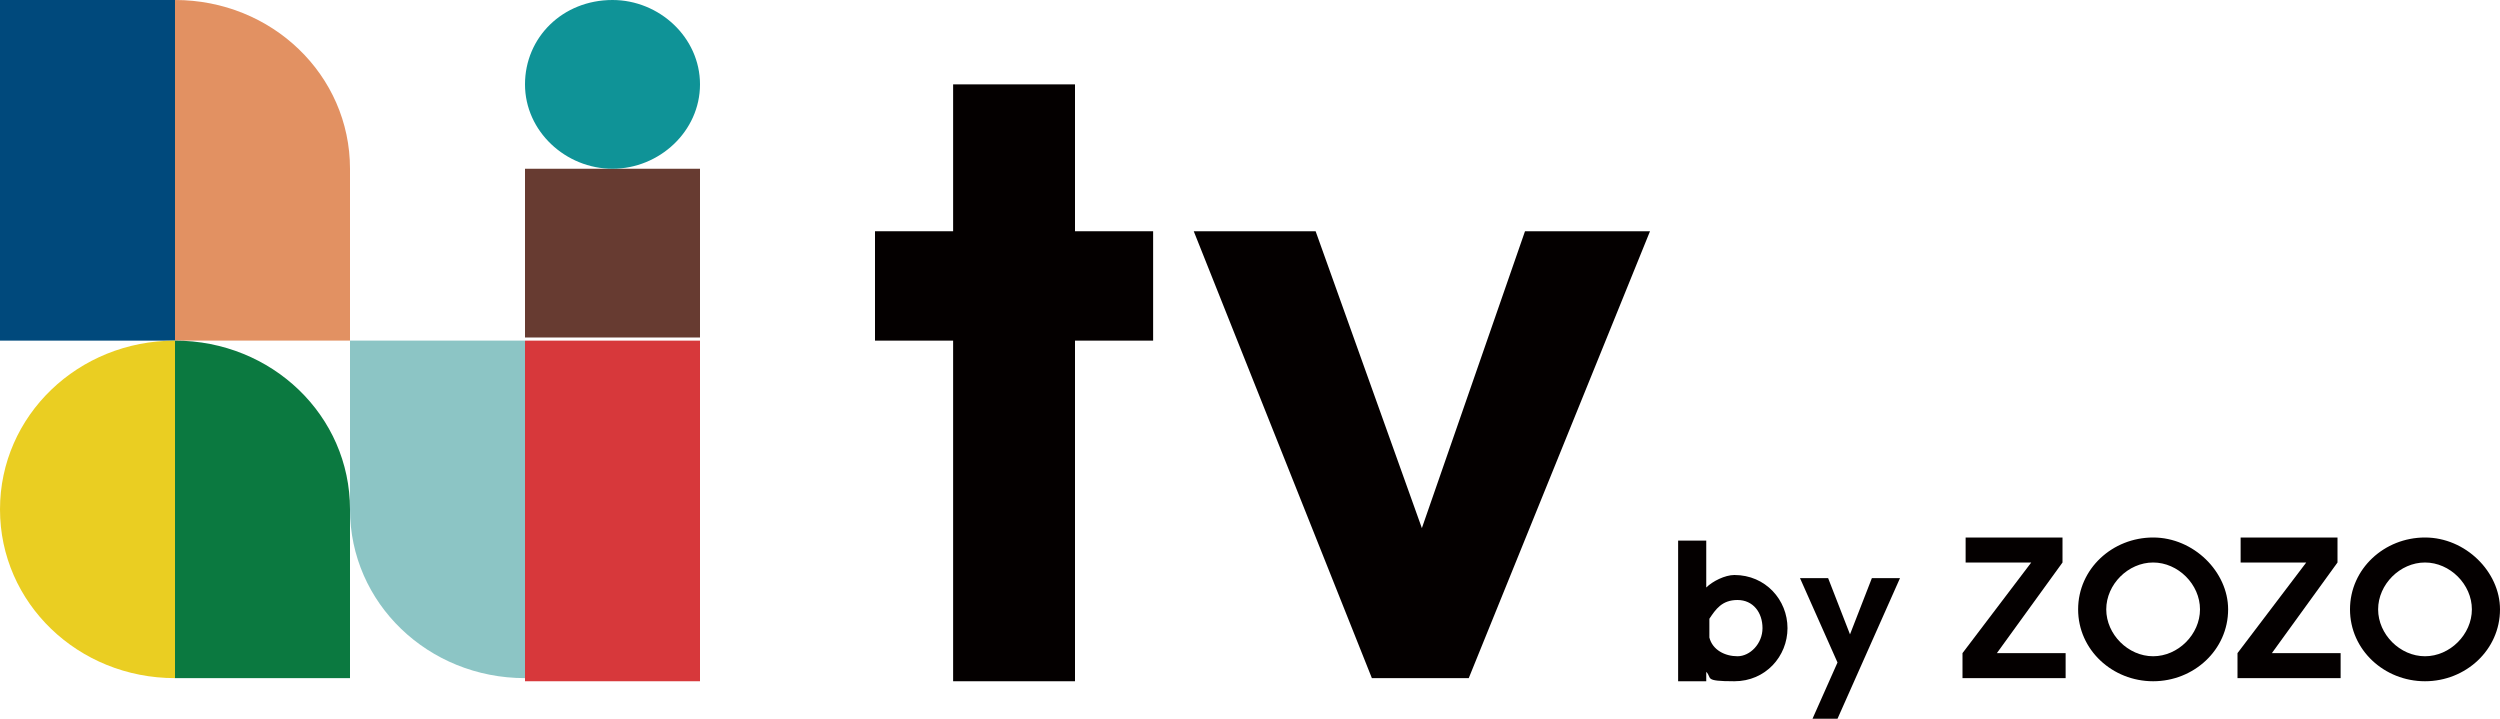
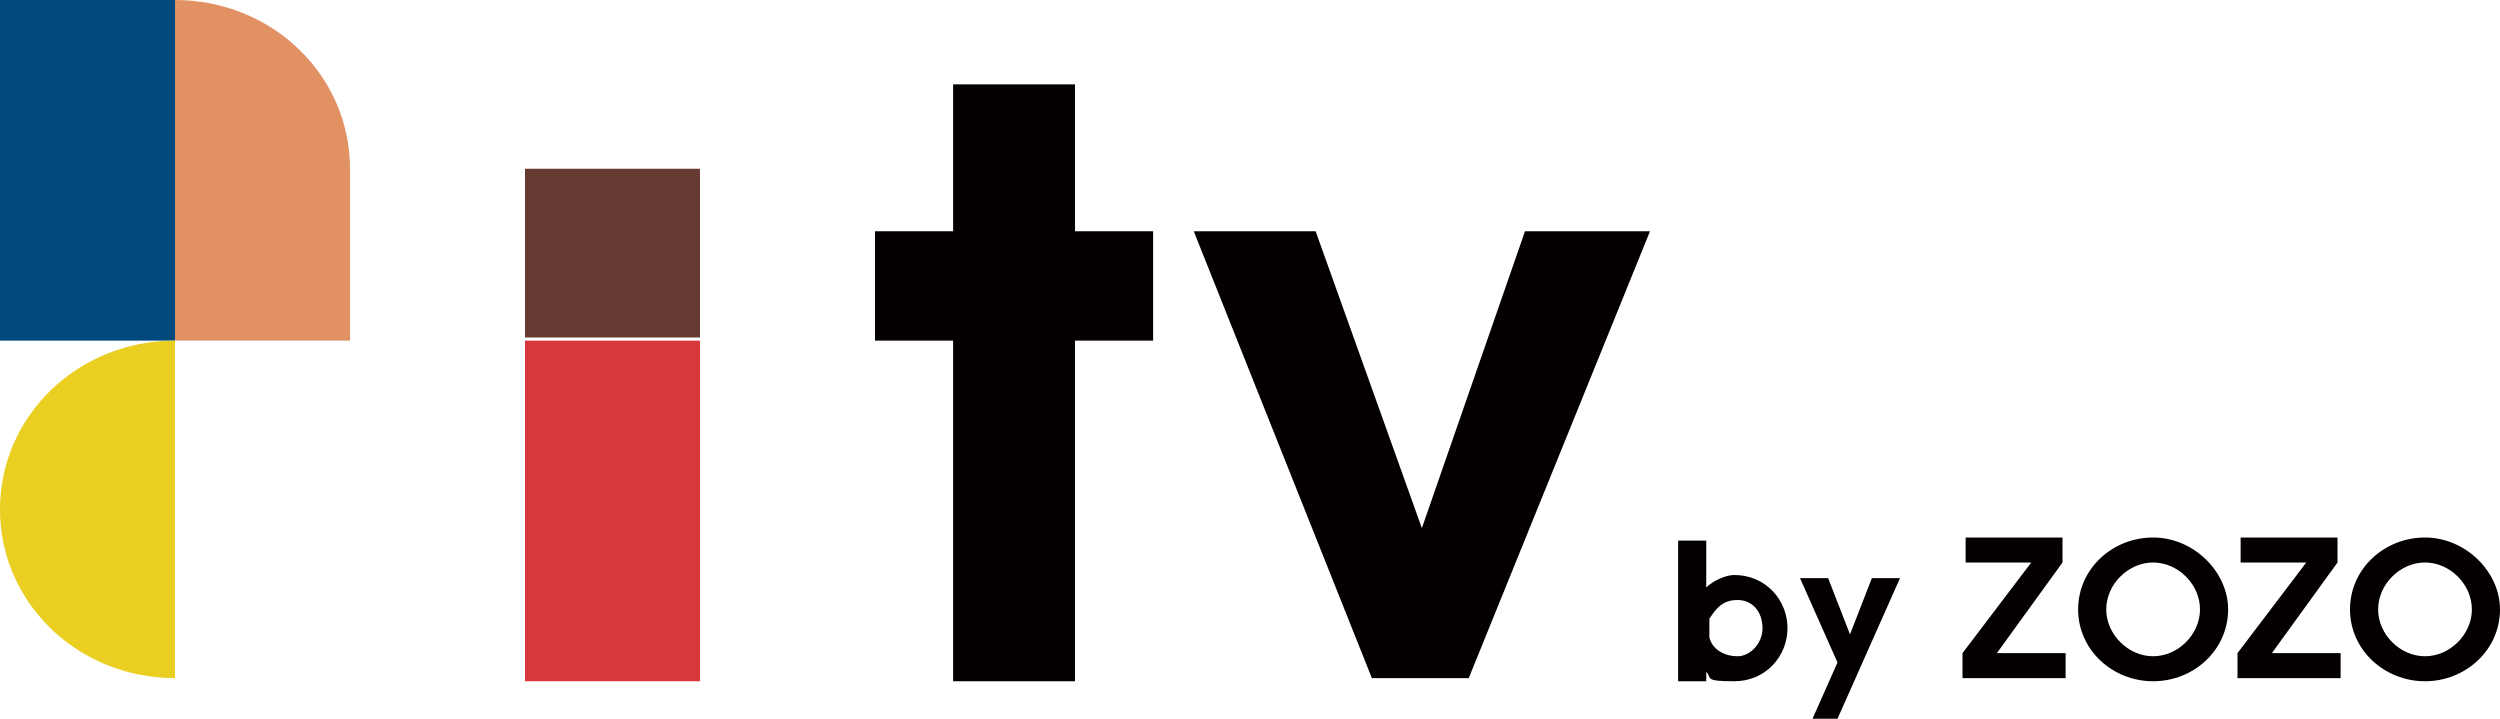
<svg xmlns="http://www.w3.org/2000/svg" viewBox="0 0 80 23">
  <g fill="#040000">
    <path d="m36.9 10.9h-2.5v10.9h-3.9v-10.9h-2.5v-3.5h2.5v-4.7h3.9v4.7h2.5z" />
    <path d="m46.9 21.7h-3l-5.7-14.3h3.9l3.4 9.5 3.3-9.5h4l-5.8 14.3z" />
    <path d="m57.2 20.1c0 .9-.7 1.7-1.7 1.7s-.7-.1-.9-.3v.3h-.9v-4.5h.9v1.5c.2-.2.6-.4.9-.4 1 0 1.7.8 1.7 1.7zm-.8 0c0-.5-.3-.9-.8-.9s-.7.3-.9.6v.3s0 .2 0 .3c.1.4.5.6.9.6s.8-.4.8-.9z" />
    <path d="m58.9 23h-.9l.8-1.8-1.2-2.7h.9l.7 1.8.7-1.8h.9l-2 4.5z" />
    <path d="m66.1 20.9v.8h-3.3v-.8l2.2-2.9h-2.1v-.8h3.1v.8l-2.1 2.9z" />
    <path d="m71.3 19.5c0 1.3-1.1 2.3-2.4 2.3s-2.4-1-2.4-2.3 1.1-2.3 2.4-2.3 2.4 1.1 2.4 2.3zm-3.9 0c0 .8.7 1.5 1.5 1.5s1.5-.7 1.5-1.5-.7-1.5-1.5-1.5-1.5.7-1.5 1.5z" />
    <path d="m74.9 20.9v.8h-3.3v-.8l2.2-2.9h-2.1v-.8h3.1v.8l-2.1 2.9z" />
    <path d="m80 19.5c0 1.3-1.1 2.3-2.4 2.3s-2.4-1-2.4-2.3 1.1-2.3 2.4-2.3 2.4 1.1 2.4 2.3zm-3.9 0c0 .8.7 1.5 1.5 1.5s1.5-.7 1.5-1.5-.7-1.5-1.5-1.5-1.5.7-1.5 1.5z" />
  </g>
  <path d="m11.2 5.4c0-3-2.5-5.4-5.6-5.4v10.9h5.6v-5.4z" fill="#e29162" />
  <path d="m5.6 0h-5.6v10.9h5.6z" fill="#00497c" />
  <path d="m22.4 10.9h-5.6v10.9h5.6z" fill="#d7383b" />
  <path d="m5.6 21.7c-3.1 0-5.6-2.4-5.6-5.4s2.5-5.4 5.6-5.4v10.9z" fill="#eace22" />
-   <path d="m5.6 21.7h5.6v-5.4c0-3-2.5-5.4-5.6-5.4v10.9z" fill="#0b7940" />
-   <path d="m16.8 16.3v-5.4h-5.6v5.4c0 3 2.5 5.4 5.6 5.4z" fill="#8cc5c5" />
  <path d="m22.4 5.4h-5.6v5.4h5.6z" fill="#673b31" />
-   <path d="m19.6 0c-1.6 0-2.8 1.2-2.8 2.7s1.3 2.7 2.8 2.7 2.8-1.2 2.8-2.7-1.3-2.7-2.8-2.7z" fill="#0f9397" />
</svg>